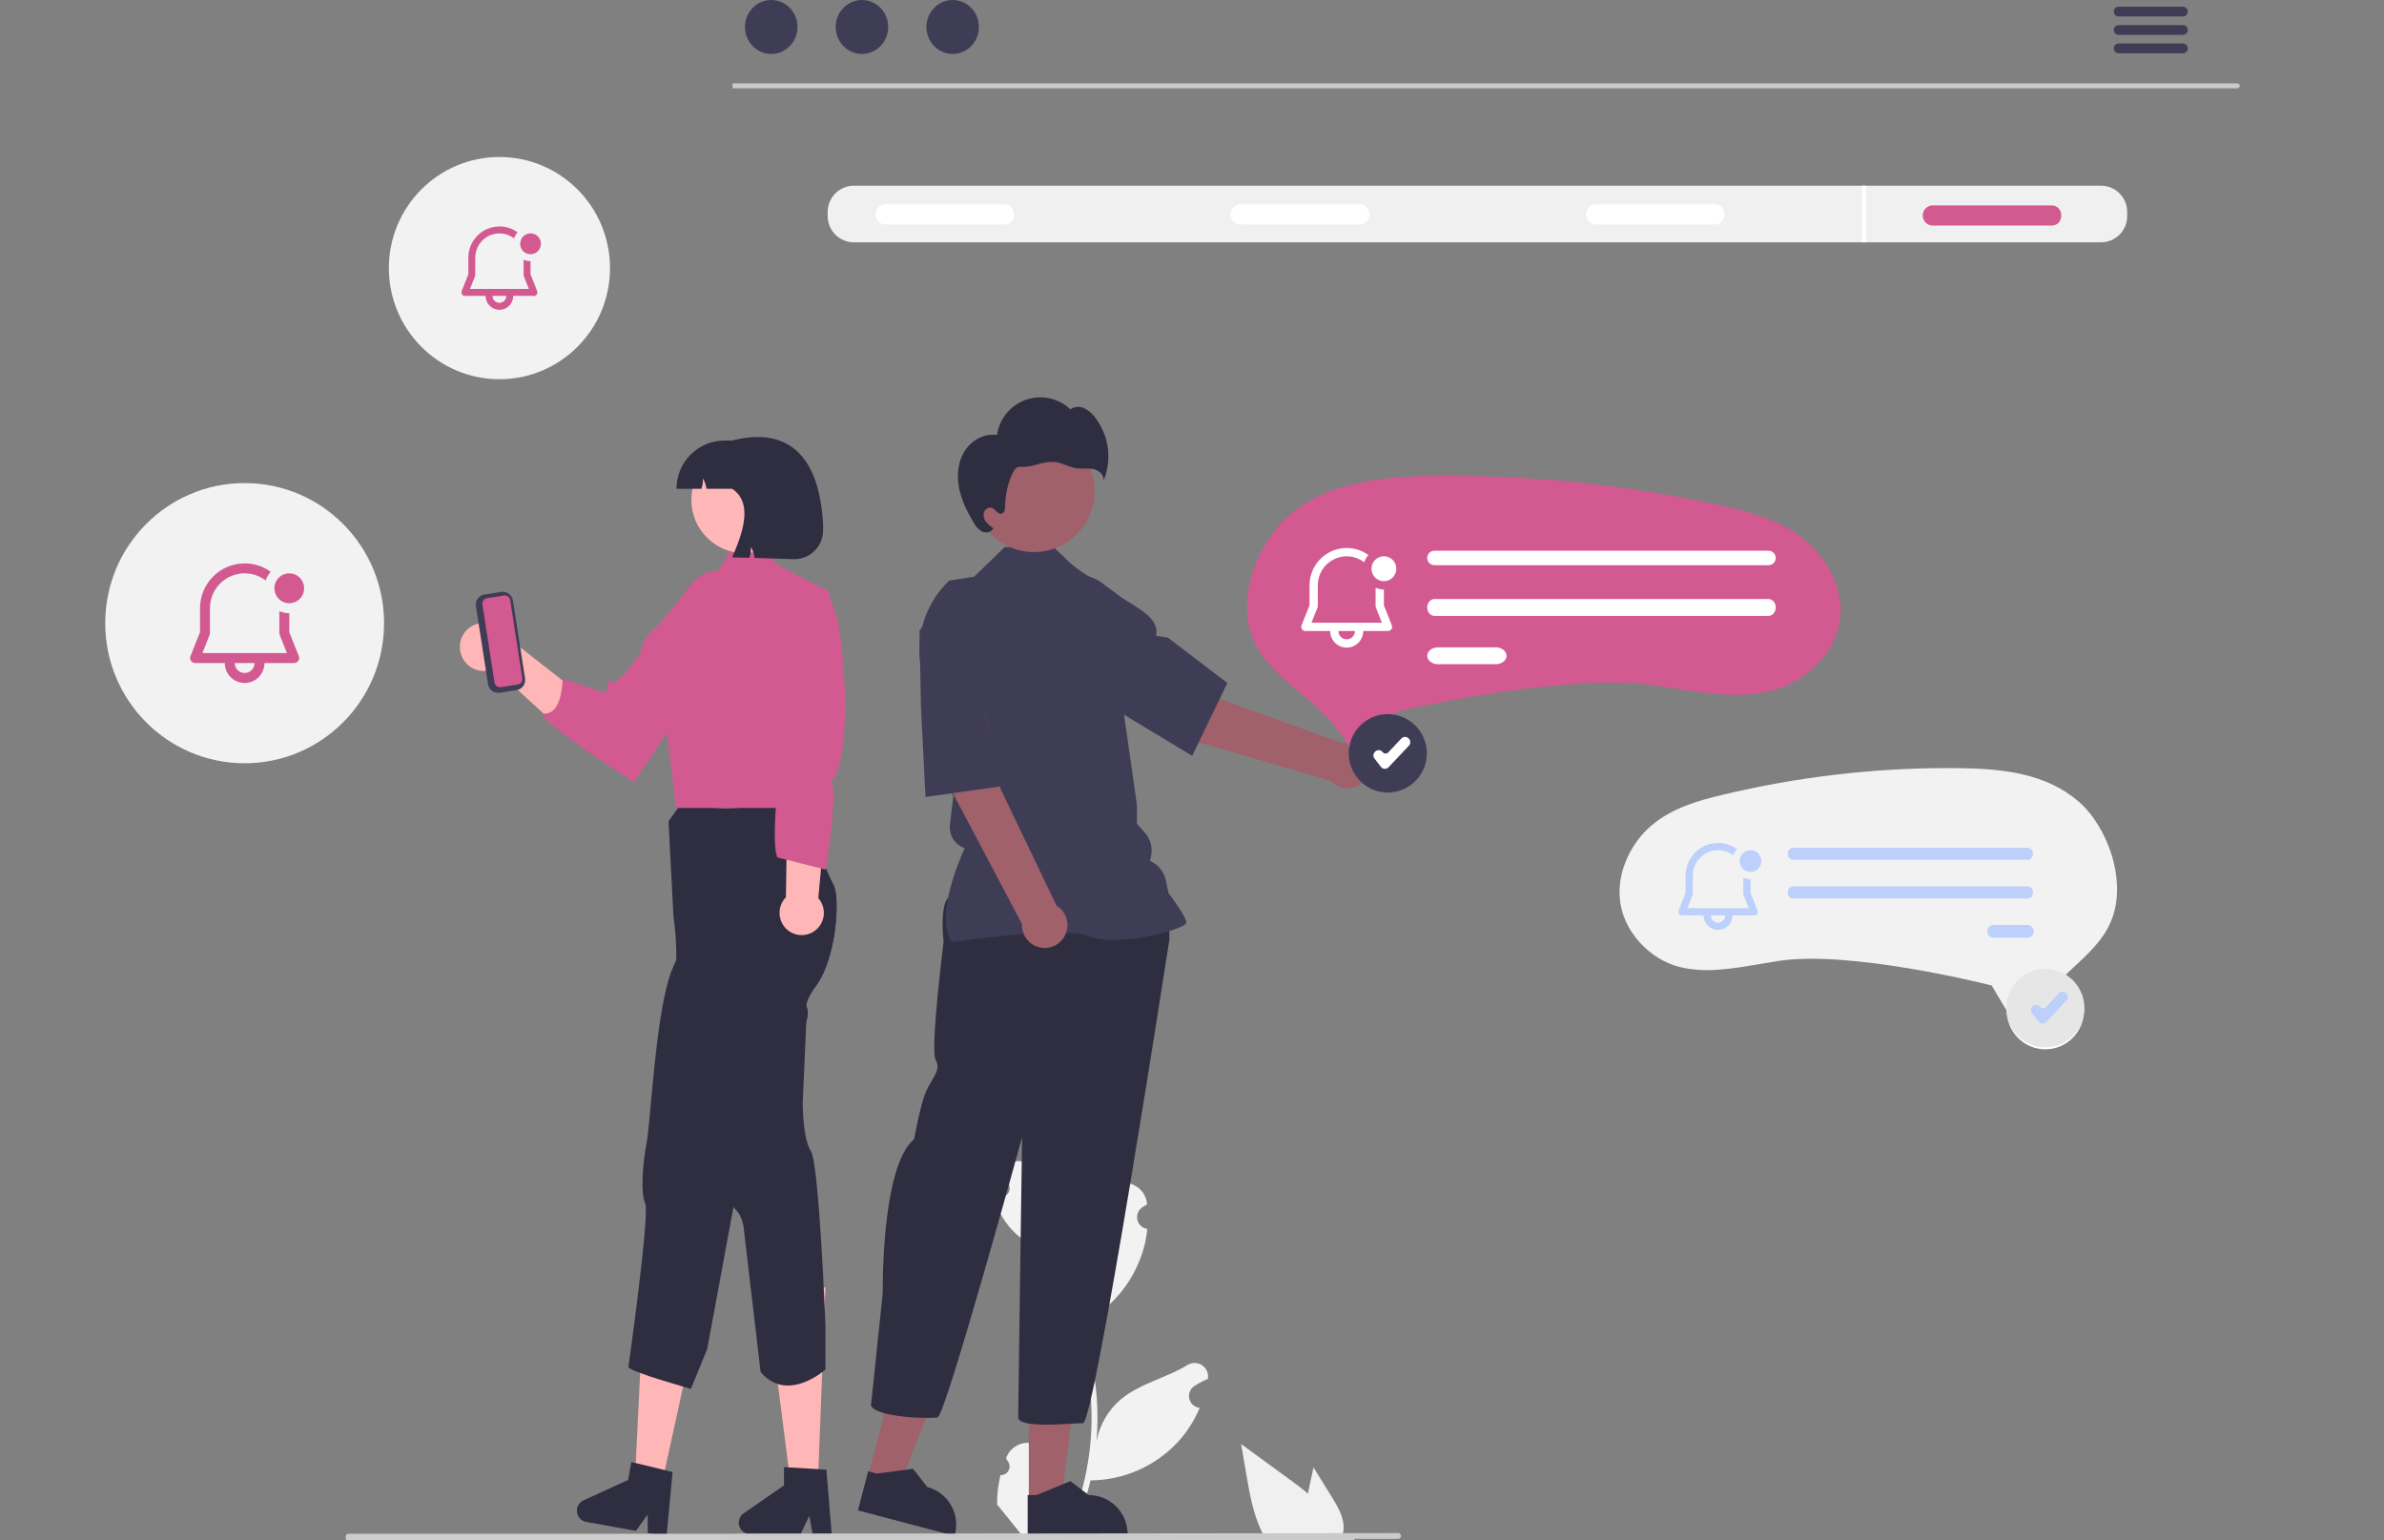
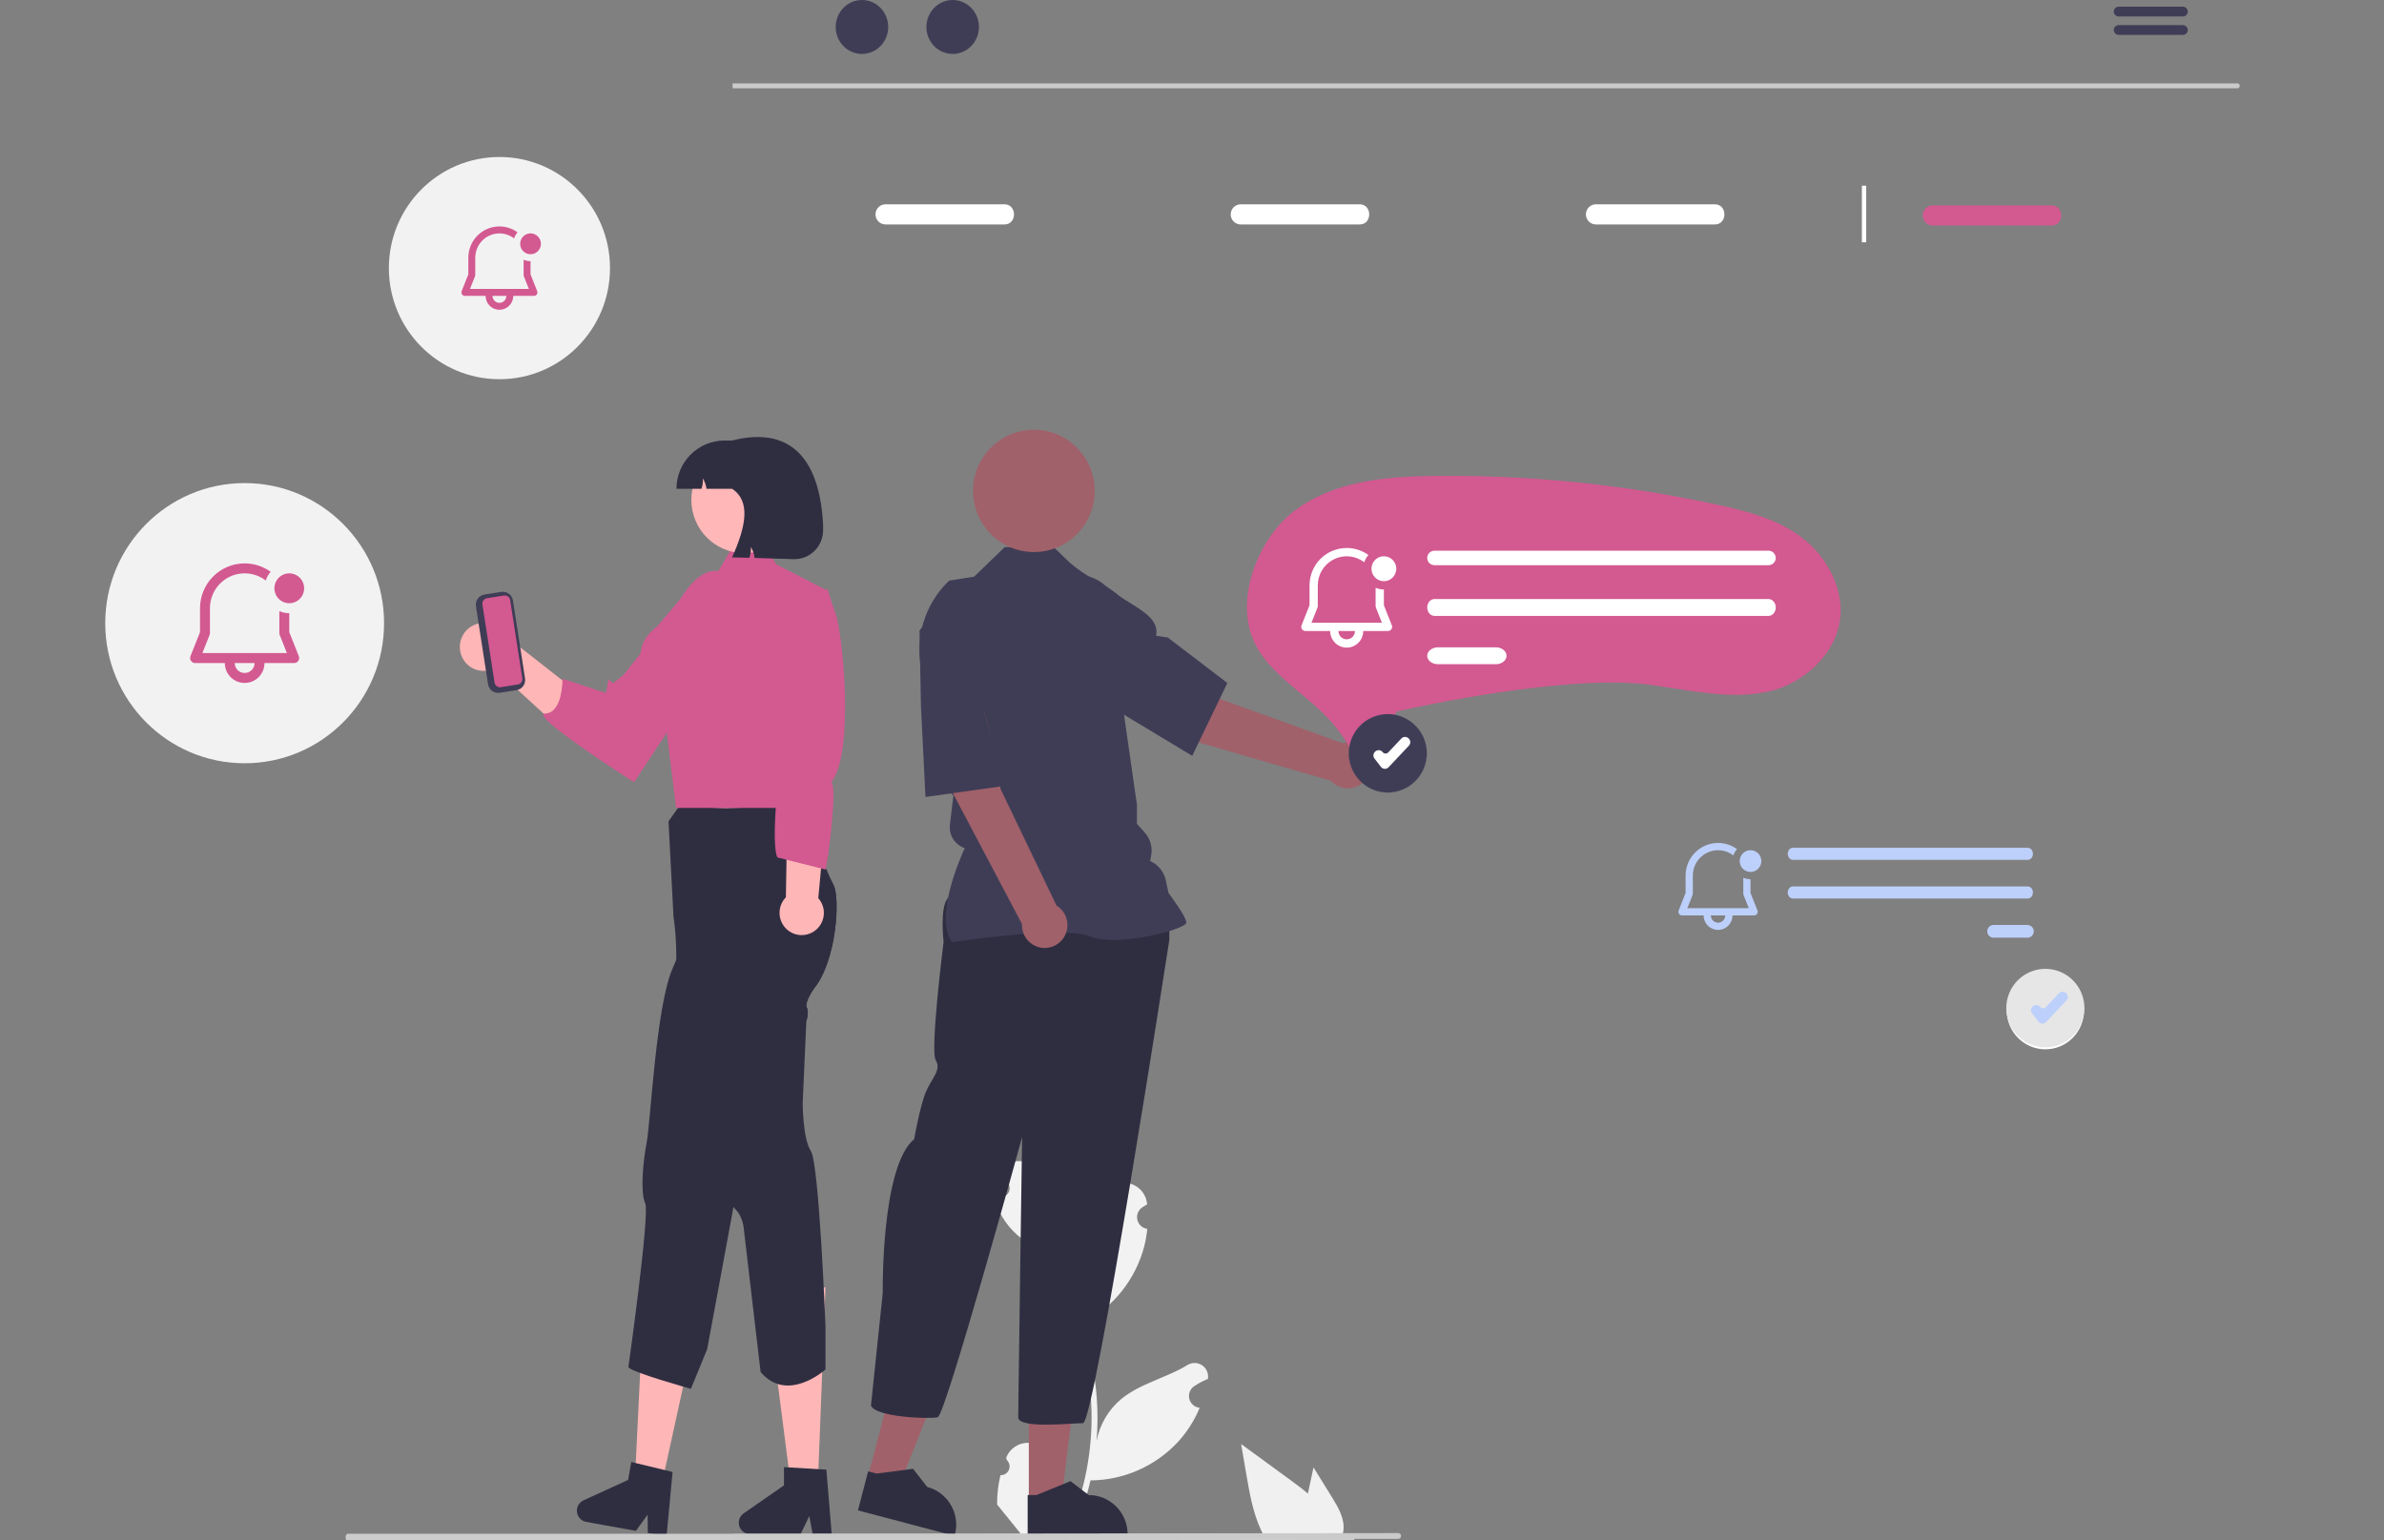
<svg xmlns="http://www.w3.org/2000/svg" width="260" height="168" viewBox="0 0 260 168" fill="none">
  <rect x="0" y="0" width="260" height="168" fill="#808080" stroke="none" />
  <g clip-path="url(#clip0_306_2189)">
    <path d="M26.681 83.245C35.078 83.245 41.886 76.404 41.886 67.966C41.886 59.527 35.078 52.687 26.681 52.687C18.284 52.687 11.477 59.527 11.477 67.966C11.477 76.404 18.284 83.245 26.681 83.245Z" fill="#F2F2F2" />
    <path d="M54.468 41.359C61.128 41.359 66.527 35.934 66.527 29.241C66.527 22.549 61.128 17.123 54.468 17.123C47.809 17.123 42.41 22.549 42.41 29.241C42.41 35.934 47.809 41.359 54.468 41.359Z" fill="#F2F2F2" />
    <path d="M109.114 160.887C109.308 160.896 109.5 160.845 109.664 160.741C109.828 160.636 109.956 160.484 110.031 160.304C110.106 160.124 110.124 159.925 110.083 159.734C110.041 159.543 109.943 159.37 109.8 159.238C109.776 159.142 109.759 159.074 109.735 158.978C109.744 158.957 109.752 158.937 109.761 158.916C109.956 158.452 110.284 158.057 110.702 157.779C111.121 157.502 111.611 157.355 112.113 157.356C112.614 157.358 113.104 157.509 113.52 157.79C113.936 158.07 114.261 158.468 114.453 158.934C115.22 160.791 116.197 162.651 116.438 164.615C116.544 165.483 116.499 166.363 116.306 167.216C118.108 163.265 119.044 158.97 119.05 154.624C119.051 153.533 118.99 152.444 118.87 151.36C118.77 150.471 118.631 149.589 118.454 148.713C117.488 143.96 115.414 139.506 112.402 135.715C110.945 134.916 109.766 133.686 109.024 132.193C108.756 131.656 108.566 131.083 108.461 130.492C108.625 130.513 108.793 130.527 108.957 130.538C109.008 130.541 109.062 130.543 109.113 130.546L109.133 130.547C109.313 130.555 109.493 130.51 109.649 130.419C109.805 130.327 109.931 130.192 110.013 130.029C110.094 129.867 110.127 129.684 110.108 129.504C110.088 129.323 110.017 129.152 109.903 129.01C109.832 128.923 109.761 128.835 109.69 128.747C109.582 128.612 109.472 128.479 109.364 128.343C109.352 128.331 109.34 128.317 109.329 128.303C109.205 128.148 109.081 127.997 108.957 127.842C109.183 127.489 109.488 127.193 109.847 126.978C111.089 126.247 112.804 126.753 113.702 127.883C114.602 129.013 114.772 130.597 114.459 132.009C114.152 133.21 113.643 134.349 112.955 135.379C113.022 135.466 113.092 135.55 113.16 135.636C114.392 137.228 115.466 138.938 116.366 140.74C116.147 138.721 116.408 136.678 117.128 134.78C117.858 133.011 119.225 131.522 120.43 129.992C121.876 128.156 124.843 128.957 125.098 131.286C125.1 131.308 125.103 131.331 125.105 131.353C124.926 131.455 124.751 131.562 124.58 131.676C124.364 131.821 124.198 132.027 124.101 132.269C124.005 132.51 123.983 132.775 124.039 133.029C124.095 133.283 124.226 133.514 124.415 133.692C124.604 133.87 124.842 133.986 125.098 134.026L125.124 134.03C125.06 134.678 124.947 135.32 124.787 135.951C124.321 137.711 123.499 139.357 122.371 140.783C121.244 142.21 119.835 143.387 118.233 144.24C118.128 144.294 118.026 144.349 117.921 144.4C118.825 146.976 119.392 149.658 119.608 152.381C119.73 153.987 119.723 155.601 119.587 157.206L119.595 157.149C119.94 155.364 120.887 153.754 122.277 152.59C124.341 150.886 127.258 150.258 129.484 148.888C129.721 148.736 129.996 148.654 130.278 148.653C130.559 148.653 130.834 148.733 131.072 148.885C131.309 149.036 131.499 149.253 131.617 149.509C131.736 149.765 131.78 150.05 131.743 150.33C131.74 150.35 131.737 150.37 131.734 150.39C131.402 150.526 131.079 150.682 130.766 150.858C130.587 150.96 130.412 151.068 130.241 151.181C130.026 151.326 129.859 151.532 129.762 151.774C129.666 152.015 129.644 152.28 129.7 152.534C129.756 152.788 129.887 153.019 130.076 153.197C130.265 153.375 130.503 153.491 130.759 153.531L130.785 153.535C130.804 153.538 130.82 153.54 130.839 153.543C130.272 154.904 129.476 156.157 128.485 157.246C127.262 158.565 125.784 159.619 124.141 160.344C122.498 161.068 120.726 161.448 118.932 161.459H118.929C118.442 163.586 117.736 165.656 116.823 167.636H109.302C109.275 167.552 109.251 167.465 109.227 167.381C109.923 167.425 110.622 167.383 111.308 167.256C110.75 166.568 110.192 165.875 109.634 165.187C109.621 165.174 109.61 165.16 109.599 165.146C109.316 164.794 109.03 164.444 108.747 164.092L108.747 164.092C108.732 163.012 108.855 161.935 109.113 160.887L109.114 160.887Z" fill="#F2F2F2" />
    <path d="M50.263 71.321C50.371 71.685 50.557 72.021 50.809 72.304C51.06 72.588 51.37 72.813 51.717 72.963C52.064 73.113 52.44 73.185 52.818 73.174C53.195 73.162 53.566 73.068 53.903 72.897L60.582 79.022L61.468 74.308L54.986 69.23C54.663 68.679 54.15 68.267 53.544 68.071C52.939 67.875 52.282 67.909 51.7 68.167C51.118 68.425 50.65 68.888 50.385 69.47C50.12 70.051 50.077 70.71 50.263 71.321V71.321Z" fill="#FFB6B6" />
    <path d="M73.507 66.64C73.507 66.64 75.836 61.352 78.777 62.403C81.478 63.368 81.837 63.051 80.199 68.585L69.15 85.317C69.15 85.317 57.528 77.895 59.465 77.822C61.404 77.75 61.351 74.033 61.351 74.033L66.091 75.585L66.376 74.08L66.833 74.539L68.011 73.606L73.507 66.64Z" fill="#D35991" />
    <path d="M86.772 79.147L86.281 83.726L86.57 89.73L74.038 88.25L73.141 79.147L74.725 79.162L86.772 79.147Z" fill="#FFB6B6" />
    <path d="M89.18 162.279H86.287L83.475 140.409H90.028L89.18 162.279Z" fill="#FFB6B6" />
    <path d="M90.028 144.629V149.365C90.028 149.365 85.86 153.114 82.951 149.629L81.137 134.187C81.137 134.187 81.092 132.74 80.193 131.882C80.116 131.808 80.049 131.725 79.994 131.634C79.344 130.625 79.608 128.539 79.608 128.539C79.608 128.539 78.345 127.854 77.946 125.641C77.548 123.428 76.237 118.594 76.237 118.594C76.237 118.594 73.529 111.458 73.718 106.94C73.752 106.105 73.765 105.344 73.765 104.659C73.757 101.634 73.456 100.072 73.456 100.072L72.908 89.577L74.038 87.986L79.205 88.139L79.556 88.128L79.684 88.126L84.99 87.965L87.986 89.735C87.986 89.735 88.254 90.404 88.631 91.329C89.336 93.044 90.422 95.639 90.901 96.511C91.641 97.854 91.274 104.767 88.757 107.838C88.757 107.838 87.711 109.332 87.986 109.872C88.235 110.362 87.997 111.192 87.95 111.339V111.342C87.944 111.355 87.942 111.363 87.942 111.363L87.541 120.32C87.541 120.32 87.541 124.158 88.44 125.559C89.339 126.961 90.028 144.629 90.028 144.629Z" fill="#2F2E41" />
    <path d="M90.707 167.317H88.632L88.262 165.348L87.313 167.317H81.81C81.546 167.317 81.289 167.232 81.077 167.075C80.864 166.918 80.707 166.696 80.629 166.443C80.55 166.19 80.555 165.919 80.641 165.668C80.727 165.417 80.89 165.201 81.107 165.05L85.502 162V160.01L90.124 160.287L90.707 167.317Z" fill="#2F2E41" />
    <path d="M72.073 162.336L69.225 161.823L70.297 139.798L76.748 140.96L72.073 162.336Z" fill="#FFB6B6" />
    <path d="M88.757 107.838C88.757 107.838 87.711 109.332 87.986 109.872C88.235 110.362 87.997 111.192 87.95 111.339V111.342C87.661 111.571 87.355 111.778 87.035 111.961C87.035 111.961 85.52 112.972 85.582 113.576C85.643 114.179 85.001 114.948 85.001 114.948L81.391 123.146C81.391 123.146 80.001 126.724 80.334 128.357C80.437 128.857 80.272 130.119 79.994 131.634C79.372 135.064 77.123 147.153 77.123 147.153L75.349 151.473C75.349 151.473 68.709 149.621 68.533 149.102C68.533 149.102 70.892 132.364 70.365 131.236C69.838 130.109 70.098 126.808 70.528 124.603C70.955 122.395 71.54 109.774 73.348 105.636C73.495 105.299 73.634 104.972 73.765 104.659C75.225 101.126 75.587 99.14 75.587 99.14L78.869 89.164L79.205 88.139L79.281 88.513L79.684 88.126L85.588 90.239L88.631 91.329C89.336 93.044 90.422 95.639 90.901 96.511C91.641 97.854 91.273 104.767 88.757 107.838Z" fill="#2F2E41" />
    <path d="M72.511 160.338L69.333 159.568L68.85 159.451L68.502 161.41L63.64 163.634C63.399 163.743 63.2 163.927 63.071 164.159C62.943 164.39 62.891 164.657 62.924 164.92C62.957 165.183 63.073 165.428 63.255 165.62C63.437 165.812 63.675 165.941 63.935 165.987L69.35 166.964L70.63 165.194L70.649 167.198L72.692 167.565L73.352 160.542L72.511 160.338Z" fill="#2F2E41" />
    <path d="M147.558 168.069H37.923C37.862 168.069 37.803 168.027 37.759 167.953C37.716 167.879 37.691 167.778 37.691 167.674C37.691 167.569 37.716 167.469 37.759 167.395C37.803 167.321 37.862 167.279 37.923 167.279H147.558C147.62 167.279 147.679 167.321 147.722 167.395C147.766 167.469 147.79 167.569 147.79 167.674C147.79 167.778 147.766 167.879 147.722 167.953C147.679 168.027 147.62 168.069 147.558 168.069Z" fill="#CCCCCC" />
    <path d="M75.249 64.099L78.394 62.202L79.805 59.799H83.475L84.683 61.57L90.242 64.415L90.186 73.105L87.367 88.118H73.736L72.367 77.043C72.367 77.043 67.23 71.525 71.633 68.365L75.249 64.099Z" fill="#D35991" />
    <path d="M88.71 101.619C89.009 101.434 89.264 101.186 89.457 100.891C89.65 100.596 89.776 100.263 89.827 99.914C89.877 99.565 89.852 99.209 89.751 98.871C89.65 98.533 89.476 98.222 89.243 97.959L91.27 76.082L86.066 76.486L85.709 97.863C85.295 98.287 85.05 98.849 85.021 99.442C84.991 100.035 85.18 100.618 85.549 101.081C85.919 101.544 86.446 101.854 87.028 101.953C87.611 102.053 88.209 101.934 88.71 101.619H88.71Z" fill="#FFB6B6" />
    <path d="M90.29 64.278C90.29 64.278 90.29 64.541 91.159 67.014C91.903 69.132 93.219 82.147 90.651 85.323C91.367 85.767 90.29 93.991 90.028 94.835L84.786 93.518C84.078 92.297 84.831 83.722 85.345 83.519L85.315 79.615L83.973 66.746L89.14 64.619L90.29 64.278Z" fill="#D35991" />
    <path d="M53.228 74.631L51.905 66.114C51.86 65.823 51.932 65.525 52.105 65.287C52.278 65.049 52.538 64.89 52.828 64.844L54.675 64.554C54.965 64.509 55.261 64.581 55.498 64.755C55.735 64.929 55.894 65.191 55.94 65.482L57.262 73.998C57.307 74.29 57.235 74.587 57.062 74.825C56.889 75.064 56.629 75.223 56.339 75.269L54.492 75.558C54.202 75.603 53.906 75.531 53.669 75.357C53.432 75.183 53.273 74.922 53.228 74.631Z" fill="#3F3D56" />
    <path d="M53.112 65.244C52.956 65.269 52.816 65.355 52.722 65.483C52.629 65.612 52.59 65.772 52.614 65.929L53.937 74.445C53.961 74.602 54.047 74.743 54.175 74.837C54.302 74.931 54.462 74.97 54.618 74.945L56.465 74.656C56.621 74.631 56.761 74.545 56.855 74.417C56.948 74.288 56.987 74.128 56.962 73.971L55.64 65.454C55.616 65.297 55.53 65.157 55.402 65.063C55.275 64.969 55.115 64.93 54.959 64.955L53.112 65.244Z" fill="#D35991" />
    <path d="M26.681 61.446C25.391 61.446 24.153 61.961 23.241 62.878C22.328 63.795 21.815 65.039 21.815 66.335V68.945L20.773 71.568C20.74 71.65 20.728 71.739 20.738 71.827C20.747 71.916 20.778 72 20.828 72.073C20.877 72.147 20.944 72.207 21.022 72.249C21.099 72.29 21.186 72.312 21.275 72.312H24.519C24.519 73.516 25.483 74.485 26.681 74.485C27.879 74.485 28.844 73.516 28.844 72.312H32.088C32.176 72.312 32.263 72.29 32.341 72.249C32.419 72.207 32.486 72.147 32.535 72.073C32.584 72 32.615 71.916 32.625 71.827C32.634 71.739 32.622 71.65 32.59 71.568L31.547 68.944V66.879C31.175 66.879 30.807 66.802 30.466 66.653V69.05C30.466 69.119 30.479 69.187 30.505 69.251L31.29 71.225H22.073L22.858 69.251C22.883 69.187 22.896 69.119 22.897 69.05V66.335C22.896 65.626 23.094 64.931 23.466 64.328C23.838 63.726 24.371 63.24 25.003 62.925C25.636 62.611 26.344 62.48 27.046 62.549C27.749 62.617 28.418 62.882 28.979 63.312C29.095 62.959 29.281 62.636 29.521 62.364C28.694 61.765 27.7 61.444 26.681 61.446ZM27.763 72.312C27.763 72.916 27.282 73.399 26.681 73.399C26.08 73.399 25.6 72.916 25.6 72.312H27.763ZM30.323 63.093C30.169 63.271 30.055 63.48 29.989 63.707C29.924 63.934 29.908 64.172 29.944 64.406C30.001 64.792 30.195 65.144 30.489 65.398C30.783 65.653 31.159 65.793 31.547 65.792C31.819 65.792 32.086 65.724 32.324 65.593C32.563 65.462 32.765 65.273 32.912 65.044C33.059 64.814 33.146 64.552 33.165 64.279C33.185 64.007 33.136 63.735 33.023 63.486C32.911 63.238 32.738 63.022 32.521 62.858C32.303 62.694 32.049 62.588 31.78 62.549C31.511 62.51 31.237 62.539 30.983 62.634C30.728 62.729 30.501 62.887 30.323 63.093Z" fill="#D35991" />
    <path d="M54.468 24.697C53.569 24.697 52.706 25.056 52.07 25.695C51.434 26.334 51.077 27.201 51.077 28.105V29.924L50.35 31.752C50.328 31.809 50.319 31.871 50.326 31.933C50.332 31.994 50.354 32.053 50.388 32.104C50.423 32.156 50.469 32.197 50.524 32.226C50.578 32.255 50.639 32.271 50.7 32.271H52.961C52.961 33.11 53.633 33.785 54.468 33.785C55.303 33.785 55.976 33.11 55.976 32.271H58.236C58.298 32.271 58.359 32.255 58.413 32.226C58.467 32.197 58.514 32.156 58.548 32.104C58.583 32.053 58.604 31.994 58.611 31.933C58.617 31.871 58.609 31.809 58.586 31.752L57.86 29.923V28.484C57.6 28.484 57.344 28.431 57.106 28.326V29.997C57.106 30.045 57.115 30.093 57.133 30.137L57.68 31.513H51.256L51.803 30.137C51.821 30.093 51.83 30.045 51.831 29.997V28.105C51.83 27.611 51.968 27.126 52.227 26.706C52.487 26.286 52.858 25.948 53.299 25.728C53.74 25.509 54.233 25.418 54.723 25.466C55.212 25.514 55.679 25.698 56.07 25.998C56.15 25.752 56.28 25.527 56.447 25.337C55.871 24.92 55.178 24.696 54.468 24.697ZM55.222 32.271C55.222 32.692 54.887 33.028 54.468 33.028C54.049 33.028 53.715 32.692 53.715 32.271H55.222ZM57.007 25.845C56.899 25.969 56.819 26.115 56.774 26.273C56.728 26.431 56.717 26.597 56.742 26.76C56.782 27.029 56.917 27.275 57.122 27.452C57.327 27.63 57.589 27.727 57.86 27.727C58.049 27.727 58.235 27.679 58.401 27.588C58.568 27.497 58.708 27.365 58.811 27.205C58.913 27.045 58.974 26.862 58.987 26.672C59.001 26.483 58.967 26.292 58.889 26.119C58.81 25.946 58.69 25.796 58.538 25.682C58.387 25.567 58.209 25.493 58.022 25.466C57.835 25.439 57.644 25.459 57.466 25.526C57.289 25.592 57.131 25.702 57.007 25.845Z" fill="#D35991" />
    <path d="M81.178 60.327C84.37 60.327 86.958 57.727 86.958 54.519C86.958 51.311 84.37 48.711 81.178 48.711C77.986 48.711 75.398 51.311 75.398 54.519C75.398 57.727 77.986 60.327 81.178 60.327Z" fill="#FFB7B7" />
    <path d="M89.766 57.188V57.839C89.766 58.259 89.683 58.675 89.52 59.062C89.358 59.449 89.12 59.8 88.82 60.093C88.521 60.387 88.166 60.617 87.777 60.77C87.388 60.923 86.972 60.997 86.554 60.986L82.297 60.85C82.247 60.427 82.108 60.019 81.889 59.654C81.919 60.055 81.862 60.459 81.724 60.837L79.841 60.789C81.334 57.483 81.916 54.673 79.841 53.309H77.051C76.995 52.907 76.859 52.521 76.651 52.173C76.68 52.558 76.63 52.945 76.502 53.309H73.775C73.776 51.913 74.328 50.574 75.31 49.587C76.292 48.6 77.624 48.045 79.014 48.045H79.841C86.077 46.468 89.369 49.837 89.766 57.188Z" fill="#2F2E41" />
  </g>
  <g clip-path="url(#clip1_306_2189)">
    <path d="M94.628 161.168L98.056 162.073L103.16 149.214L98.1 147.879L94.628 161.168Z" fill="#A0616A" />
    <path d="M93.568 164.731L104.111 167.513L104.146 167.379C104.431 166.285 104.273 165.122 103.706 164.146C103.138 163.169 102.208 162.459 101.12 162.172L101.119 162.172L99.577 160.195L95.6 160.716L94.68 160.473L93.568 164.731Z" fill="#2F2E41" />
    <path d="M112.203 163.746L115.748 163.745L117.434 150.006L112.202 150.006L112.203 163.746Z" fill="#A0616A" />
    <path d="M112.078 167.462L122.979 167.461V167.323C122.979 166.192 122.532 165.108 121.736 164.308C120.94 163.509 119.861 163.059 118.736 163.059H118.736L116.745 161.541L113.03 163.059L112.078 163.06L112.078 167.462Z" fill="#2F2E41" />
    <path d="M103.337 97.996C102.481 99.071 102.909 102.728 102.909 102.728C102.909 102.728 101.411 114.56 102.053 115.636C102.695 116.711 101.625 117.572 100.983 119.077C100.34 120.583 99.698 124.24 99.698 124.24C96.059 127.252 96.273 141.02 96.273 141.02L94.989 153.282C95.417 154.572 101.411 154.787 102.267 154.572C103.123 154.357 111.472 124.025 111.472 124.025C111.472 124.025 111.044 153.282 111.044 154.572C111.044 155.863 116.824 155.218 118.108 155.218C119.392 155.218 127.527 102.513 127.527 102.513V99.501L126.457 97.996C126.457 97.996 104.194 96.92 103.337 97.996Z" fill="#2F2E41" />
    <path d="M103.841 102.753L103.804 102.702C101.871 99.983 104.779 93.447 105.217 92.5C104.697 92.33 104.25 91.984 103.955 91.521C103.66 91.058 103.533 90.506 103.597 89.96L103.786 88.345L103.983 86.761L102.572 85.342L102.568 85.307L101.755 78.164L100.574 73.42C100.129 71.626 100.167 69.746 100.684 67.972C101.201 66.198 102.179 64.594 103.516 63.325L106.246 62.89L109.564 59.677H114.915L116.75 61.438C120.357 64.41 121.213 63.119 125.28 68.712L122.368 76.422L123.996 87.794L123.997 89.852L124.845 90.799C125.15 91.14 125.372 91.548 125.493 91.991C125.613 92.433 125.63 92.898 125.54 93.348L125.429 93.908C125.859 94.094 126.24 94.38 126.538 94.744C126.836 95.108 127.042 95.538 127.141 95.999L127.438 97.395C127.693 97.733 129.375 99.986 129.375 100.602C129.375 100.694 129.307 100.784 129.161 100.883C128.015 101.663 121.681 103.252 118.878 102.125C115.892 100.925 104.022 102.725 103.902 102.744L103.841 102.753Z" fill="#3F3D56" />
    <path d="M100.469 75.701L105.987 74.616C108.028 77.678 109.123 86.052 109.123 86.052L115.224 98.766C115.599 98.995 115.907 99.32 116.116 99.707C116.325 100.094 116.429 100.531 116.416 100.971C116.403 101.412 116.274 101.842 116.043 102.216C115.811 102.59 115.484 102.896 115.097 103.103C114.709 103.309 114.274 103.408 113.835 103.391C113.397 103.373 112.971 103.239 112.601 103.002C112.231 102.765 111.93 102.434 111.729 102.042C111.528 101.65 111.433 101.212 111.456 100.772L103.499 85.708L100.469 75.701Z" fill="#A0616A" />
    <path d="M100.438 77.017L100.282 68.776L102.878 65.285C103.39 64.601 104.083 64.076 104.877 63.767C105.671 63.458 106.535 63.378 107.372 63.537C108.504 63.76 109.51 64.407 110.187 65.347C110.863 66.287 111.159 67.45 111.014 68.601C110.574 72.09 109.573 76.457 107.309 77.445L107.286 77.455L109.633 85.701L100.932 86.923L100.438 77.017Z" fill="#3F3D56" />
    <path d="M133.209 76.289C133.209 76.289 126.587 71.088 122.996 70.34L119.817 75.001L128.414 80.295L145.151 85.158C145.444 85.485 145.818 85.729 146.235 85.864C146.652 85.999 147.097 86.02 147.525 85.926C147.953 85.832 148.349 85.627 148.672 85.329C148.995 85.032 149.234 84.654 149.365 84.234C149.496 83.814 149.514 83.367 149.417 82.938C149.32 82.508 149.112 82.112 148.814 81.79C148.515 81.468 148.138 81.231 147.718 81.102C147.299 80.974 146.854 80.96 146.428 81.061L133.209 76.289Z" fill="#A0616A" />
    <path d="M121.559 77.334L114.658 72.878L113.217 68.768C112.937 67.96 112.888 67.089 113.075 66.254C113.261 65.419 113.676 64.653 114.273 64.043C115.088 63.222 116.183 62.742 117.336 62.7C118.49 62.659 119.616 63.059 120.487 63.82C123.127 66.13 126.529 66.904 126.086 69.344L127.357 69.531L133.856 74.491L130.023 82.435L121.559 77.334Z" fill="#3F3D56" />
    <path d="M244.009 9.629H78.251C78.181 9.627 78.115 9.599 78.066 9.549C78.018 9.499 77.99 9.431 77.99 9.361C77.99 9.292 78.018 9.224 78.066 9.174C78.115 9.124 78.181 9.096 78.251 9.094H244.009C244.078 9.096 244.144 9.124 244.193 9.174C244.242 9.224 244.269 9.292 244.269 9.361C244.269 9.431 244.242 9.499 244.193 9.549C244.144 9.599 244.078 9.627 244.009 9.629Z" fill="#CACACA" />
-     <path d="M84.111 5.884C85.693 5.884 86.975 4.567 86.975 2.942C86.975 1.317 85.693 0 84.111 0C82.529 0 81.247 1.317 81.247 2.942C81.247 4.567 82.529 5.884 84.111 5.884Z" fill="#3F3D56" />
    <path d="M94.004 5.884C95.586 5.884 96.868 4.567 96.868 2.942C96.868 1.317 95.586 0 94.004 0C92.423 0 91.141 1.317 91.141 2.942C91.141 4.567 92.423 5.884 94.004 5.884Z" fill="#3F3D56" />
    <path d="M103.898 5.884C105.48 5.884 106.762 4.567 106.762 2.942C106.762 1.317 105.48 0 103.898 0C102.317 0 101.034 1.317 101.034 2.942C101.034 4.567 102.317 5.884 103.898 5.884Z" fill="#3F3D56" />
    <path d="M238.08 0.729H231.052C230.912 0.732 230.78 0.79 230.682 0.89C230.584 0.99 230.53 1.124 230.53 1.264C230.53 1.404 230.584 1.539 230.682 1.639C230.78 1.739 230.912 1.796 231.052 1.799H238.08C238.219 1.796 238.352 1.739 238.449 1.639C238.547 1.539 238.601 1.404 238.601 1.264C238.601 1.124 238.547 0.99 238.449 0.89C238.352 0.79 238.219 0.732 238.08 0.729Z" fill="#3F3D56" />
    <path d="M238.08 2.737H231.052C230.912 2.739 230.78 2.797 230.682 2.897C230.584 2.997 230.53 3.131 230.53 3.271C230.53 3.411 230.584 3.546 230.682 3.646C230.78 3.746 230.912 3.803 231.052 3.806H238.08C238.219 3.803 238.352 3.746 238.449 3.646C238.547 3.546 238.601 3.411 238.601 3.271C238.601 3.131 238.547 2.997 238.449 2.897C238.352 2.797 238.219 2.739 238.08 2.737Z" fill="#3F3D56" />
-     <path d="M238.08 4.741H231.052C230.912 4.744 230.78 4.802 230.682 4.902C230.584 5.002 230.53 5.136 230.53 5.276C230.53 5.416 230.584 5.55 230.682 5.65C230.78 5.75 230.912 5.808 231.052 5.811H238.08C238.219 5.808 238.352 5.75 238.449 5.65C238.547 5.55 238.601 5.416 238.601 5.276C238.601 5.136 238.547 5.002 238.449 4.902C238.352 4.802 238.219 4.744 238.08 4.741Z" fill="#3F3D56" />
-     <path d="M229.152 20.255H93.108C92.355 20.256 91.633 20.558 91.1 21.093C90.567 21.628 90.268 22.354 90.266 23.111V23.571C90.268 24.328 90.567 25.054 91.1 25.589C91.633 26.125 92.355 26.426 93.108 26.427H229.152C229.905 26.426 230.627 26.125 231.16 25.589C231.692 25.054 231.992 24.328 231.993 23.571V23.111C231.992 22.354 231.692 21.628 231.16 21.093C230.627 20.558 229.905 20.256 229.152 20.255Z" fill="#F0F0F0" />
    <path d="M109.526 24.48H96.576C96.286 24.48 96.008 24.364 95.803 24.158C95.598 23.952 95.483 23.673 95.483 23.381C95.483 23.09 95.598 22.81 95.803 22.604C96.008 22.398 96.286 22.282 96.576 22.282H109.526C110.936 22.263 110.95 24.5 109.526 24.48Z" fill="white" />
    <path d="M148.265 24.48H135.315C135.025 24.48 134.747 24.364 134.541 24.158C134.336 23.952 134.221 23.673 134.221 23.381C134.221 23.09 134.336 22.81 134.541 22.604C134.747 22.398 135.025 22.282 135.315 22.282H148.265C149.675 22.263 149.689 24.5 148.265 24.48Z" fill="white" />
    <path d="M187.003 24.48H174.053C173.763 24.48 173.485 24.364 173.28 24.158C173.075 23.952 172.96 23.673 172.96 23.381C172.96 23.09 173.075 22.81 173.28 22.604C173.485 22.398 173.763 22.282 174.053 22.282H187.003C188.413 22.263 188.427 24.5 187.003 24.48Z" fill="white" />
    <path d="M223.734 24.599H210.784C210.494 24.599 210.216 24.483 210.011 24.277C209.806 24.071 209.691 23.792 209.691 23.5C209.691 23.209 209.806 22.929 210.011 22.723C210.216 22.517 210.494 22.401 210.784 22.401H223.734C225.144 22.381 225.158 24.619 223.734 24.599Z" fill="#D35991" />
    <path d="M203.53 20.255H203.057V26.427H203.53V20.255Z" fill="white" />
    <path d="M148.463 82.454C148.444 82.454 148.426 82.453 148.407 82.452C148.187 82.443 147.972 82.371 147.781 82.243C147.59 82.114 147.427 81.933 147.308 81.715C146.414 80.138 145.318 78.735 144.058 77.558C143.295 76.838 142.498 76.169 141.727 75.522C139.739 73.852 137.866 72.28 136.827 70.108C134.56 65.371 137.229 58.773 141.042 55.814C145.319 52.495 150.945 51.974 156.387 51.906C156.952 51.899 157.518 51.896 158.084 51.896C167.89 51.9 177.675 52.956 187.318 55.052C190.525 55.75 193.881 56.606 196.579 58.682C199.26 60.747 200.89 63.997 200.731 66.964C200.499 71.296 196.61 74.532 193.069 75.378C189.693 76.184 186.187 75.639 182.475 75.062C181.655 74.935 180.808 74.804 179.97 74.689C170.864 73.446 153.757 77.277 153.033 77.441L152.315 77.603L149.529 81.836C149.404 82.029 149.242 82.185 149.057 82.292C148.872 82.399 148.669 82.454 148.463 82.454Z" fill="#D35991" />
    <path d="M192.871 61.643H156.446C156.236 61.643 156.034 61.559 155.885 61.411C155.737 61.263 155.653 61.062 155.653 60.852C155.653 60.643 155.737 60.442 155.885 60.294C156.034 60.145 156.236 60.062 156.446 60.062H192.871C193.081 60.062 193.283 60.145 193.432 60.294C193.58 60.442 193.664 60.643 193.664 60.852C193.664 61.062 193.58 61.263 193.432 61.411C193.283 61.559 193.081 61.643 192.871 61.643Z" fill="white" />
    <path d="M192.871 67.175H156.447C156.343 67.175 156.239 67.151 156.143 67.105C156.047 67.059 155.96 66.991 155.886 66.906C155.812 66.82 155.754 66.718 155.714 66.606C155.674 66.495 155.653 66.375 155.653 66.254C155.653 66.133 155.674 66.013 155.713 65.901C155.753 65.789 155.811 65.687 155.885 65.602C155.958 65.516 156.046 65.448 156.142 65.401C156.238 65.355 156.341 65.331 156.445 65.331H192.871C193.081 65.331 193.283 65.428 193.432 65.601C193.58 65.774 193.664 66.008 193.664 66.253C193.664 66.497 193.58 66.732 193.432 66.905C193.283 67.078 193.081 67.175 192.871 67.175Z" fill="white" />
    <path d="M163.128 72.443H156.829C156.517 72.443 156.218 72.346 155.998 72.173C155.777 72 155.653 71.766 155.653 71.521C155.653 71.277 155.777 71.042 155.998 70.869C156.218 70.697 156.517 70.599 156.829 70.599H163.128C163.44 70.599 163.739 70.697 163.959 70.869C164.18 71.042 164.304 71.277 164.304 71.521C164.304 71.766 164.18 72 163.959 72.173C163.739 72.346 163.44 72.443 163.128 72.443Z" fill="white" />
-     <path d="M219.544 111.388L217.209 107.483L216.607 107.334C216.001 107.183 201.664 103.65 194.032 104.796C193.33 104.901 192.62 105.023 191.933 105.14C188.822 105.672 185.883 106.174 183.055 105.431C180.087 104.651 176.828 101.665 176.633 97.67C176.5 94.934 177.866 91.935 180.113 90.031C182.374 88.115 185.187 87.326 187.874 86.682C195.956 84.749 204.156 83.775 212.374 83.771C212.848 83.771 213.322 83.774 213.796 83.781C218.357 83.844 223.072 84.324 226.656 87.385C229.851 90.114 232.088 96.2 230.189 100.57C229.318 102.574 227.748 104.024 226.082 105.564C225.436 106.161 224.768 106.778 224.129 107.442C223.073 108.528 222.154 109.822 221.405 111.276C221.305 111.478 221.169 111.645 221.009 111.763C220.848 111.882 220.668 111.948 220.484 111.957C220.468 111.958 220.452 111.958 220.437 111.958C220.264 111.959 220.094 111.908 219.939 111.809C219.784 111.71 219.649 111.566 219.544 111.388Z" fill="#F2F2F2" />
    <path d="M195.531 93.781H221.156C221.304 93.781 221.446 93.711 221.55 93.588C221.654 93.464 221.713 93.297 221.713 93.123C221.713 92.948 221.654 92.781 221.55 92.657C221.446 92.534 221.304 92.465 221.156 92.464H195.531C195.383 92.465 195.242 92.534 195.137 92.657C195.033 92.781 194.974 92.948 194.974 93.123C194.974 93.297 195.033 93.464 195.137 93.588C195.242 93.711 195.383 93.781 195.531 93.781Z" fill="#BDD0FB" />
    <path d="M195.531 97.996H221.154C221.227 97.996 221.3 97.98 221.367 97.947C221.435 97.914 221.497 97.865 221.549 97.804C221.601 97.743 221.642 97.67 221.67 97.59C221.698 97.51 221.713 97.425 221.713 97.338C221.713 97.252 221.699 97.166 221.671 97.086C221.642 97.006 221.601 96.933 221.55 96.872C221.498 96.811 221.436 96.762 221.369 96.729C221.301 96.696 221.228 96.679 221.155 96.679H195.531C195.383 96.679 195.242 96.749 195.137 96.872C195.033 96.996 194.974 97.163 194.974 97.338C194.974 97.512 195.033 97.679 195.137 97.803C195.242 97.926 195.383 97.996 195.531 97.996Z" fill="#BDD0FB" />
    <path d="M217.419 102.269H221.114C221.297 102.269 221.472 102.196 221.602 102.066C221.731 101.936 221.804 101.76 221.804 101.576C221.804 101.392 221.731 101.216 221.602 101.086C221.472 100.956 221.297 100.883 221.114 100.883H217.419C217.237 100.883 217.061 100.956 216.932 101.086C216.802 101.216 216.73 101.392 216.73 101.576C216.73 101.76 216.802 101.936 216.932 102.066C217.061 102.196 217.237 102.269 217.419 102.269Z" fill="#BDD0FB" />
    <path d="M151.355 86.391C153.679 86.391 155.564 84.498 155.564 82.162C155.564 79.826 153.679 77.932 151.355 77.932C149.03 77.932 147.146 79.826 147.146 82.162C147.146 84.498 149.03 86.391 151.355 86.391Z" fill="white" />
    <path d="M151.355 86.443C150.512 86.443 149.688 86.192 148.988 85.722C148.287 85.251 147.741 84.582 147.418 83.8C147.096 83.018 147.012 82.157 147.176 81.326C147.34 80.496 147.746 79.733 148.342 79.134C148.938 78.535 149.697 78.128 150.523 77.962C151.35 77.797 152.207 77.882 152.985 78.206C153.764 78.53 154.429 79.079 154.897 79.783C155.365 80.487 155.615 81.315 155.615 82.162C155.614 83.297 155.165 84.385 154.366 85.188C153.567 85.99 152.484 86.442 151.355 86.443Z" fill="#3F3D56" />
    <path d="M151.04 83.852C151.031 83.852 151.022 83.852 151.013 83.851C150.933 83.847 150.856 83.826 150.785 83.79C150.715 83.753 150.653 83.701 150.605 83.638L149.901 82.73C149.857 82.672 149.824 82.607 149.805 82.537C149.786 82.466 149.78 82.393 149.789 82.321C149.798 82.249 149.821 82.179 149.857 82.116C149.893 82.053 149.941 81.998 149.998 81.953L150.023 81.933C150.08 81.888 150.145 81.856 150.215 81.836C150.285 81.817 150.358 81.812 150.43 81.821C150.501 81.83 150.571 81.853 150.634 81.889C150.696 81.925 150.752 81.973 150.796 82.03C150.832 82.076 150.877 82.114 150.928 82.14C150.979 82.167 151.036 82.182 151.093 82.185C151.151 82.188 151.209 82.178 151.262 82.157C151.316 82.135 151.365 82.102 151.404 82.06L152.833 80.545C152.933 80.438 153.072 80.376 153.217 80.372C153.363 80.368 153.505 80.423 153.611 80.523L153.635 80.546C153.687 80.596 153.729 80.656 153.759 80.722C153.788 80.788 153.804 80.86 153.806 80.933C153.808 81.005 153.796 81.078 153.77 81.145C153.744 81.213 153.705 81.275 153.656 81.328L151.439 83.679C151.388 83.734 151.326 83.777 151.257 83.807C151.188 83.837 151.114 83.852 151.04 83.852Z" fill="white" />
    <path d="M223.067 114.443C225.392 114.443 227.277 112.549 227.277 110.213C227.277 107.877 225.392 105.984 223.067 105.984C220.743 105.984 218.858 107.877 218.858 110.213C218.858 112.549 220.743 114.443 223.067 114.443Z" fill="white" />
    <path d="M223.067 114.231C222.225 114.231 221.401 113.98 220.7 113.51C220 113.039 219.454 112.371 219.131 111.588C218.809 110.806 218.724 109.945 218.889 109.115C219.053 108.284 219.459 107.521 220.055 106.922C220.65 106.324 221.41 105.916 222.236 105.751C223.063 105.585 223.919 105.67 224.698 105.994C225.476 106.318 226.142 106.867 226.61 107.571C227.078 108.275 227.328 109.103 227.328 109.95C227.327 111.085 226.877 112.173 226.079 112.976C225.28 113.779 224.197 114.23 223.067 114.231Z" fill="#E6E6E6" />
    <path d="M222.752 111.64C222.743 111.64 222.734 111.64 222.725 111.64C222.646 111.636 222.569 111.615 222.498 111.578C222.428 111.541 222.366 111.49 222.317 111.427L221.614 110.518C221.569 110.46 221.537 110.395 221.518 110.325C221.498 110.255 221.493 110.182 221.502 110.109C221.511 110.037 221.534 109.968 221.57 109.904C221.605 109.841 221.653 109.786 221.71 109.741L221.736 109.721C221.793 109.677 221.858 109.644 221.928 109.625C221.998 109.605 222.07 109.6 222.142 109.609C222.214 109.618 222.283 109.641 222.346 109.677C222.409 109.713 222.464 109.761 222.509 109.818C222.544 109.864 222.589 109.902 222.641 109.929C222.692 109.955 222.748 109.971 222.806 109.974C222.864 109.976 222.922 109.967 222.975 109.945C223.029 109.923 223.077 109.89 223.117 109.848L224.545 108.333C224.646 108.227 224.784 108.165 224.93 108.161C225.076 108.157 225.218 108.211 225.324 108.312L225.347 108.334C225.4 108.384 225.442 108.444 225.471 108.51C225.501 108.577 225.517 108.648 225.519 108.721C225.521 108.794 225.509 108.866 225.483 108.934C225.457 109.002 225.418 109.064 225.368 109.117L223.152 111.468C223.1 111.522 223.039 111.566 222.97 111.595C222.901 111.625 222.827 111.64 222.752 111.64Z" fill="#BDD0FB" />
    <path d="M145.272 163.308L143.251 160.044L142.848 161.909C142.777 162.236 142.706 162.568 142.64 162.897C142.066 162.405 141.456 161.949 140.858 161.512C139.023 160.173 137.189 158.833 135.356 157.492L135.93 160.837C136.284 162.897 136.653 164.999 137.529 166.883C137.626 167.096 137.731 167.307 137.843 167.513H146.373C146.442 167.322 146.489 167.124 146.515 166.923C146.517 166.909 146.518 166.896 146.517 166.883C146.651 165.605 145.949 164.401 145.272 163.308Z" fill="#F0F0F0" />
    <path d="M152.492 167.833L80.207 167.914C80.124 167.914 80.045 167.881 79.987 167.822C79.928 167.763 79.895 167.684 79.895 167.601C79.895 167.518 79.928 167.438 79.987 167.379C80.045 167.32 80.124 167.287 80.207 167.287L152.492 167.206C152.533 167.206 152.574 167.214 152.612 167.23C152.65 167.245 152.684 167.268 152.713 167.298C152.742 167.327 152.765 167.361 152.781 167.399C152.797 167.438 152.805 167.478 152.805 167.52C152.805 167.561 152.797 167.602 152.781 167.64C152.765 167.678 152.742 167.713 152.713 167.742C152.684 167.771 152.65 167.794 152.612 167.81C152.574 167.825 152.533 167.833 152.492 167.833Z" fill="#CACACA" />
    <path d="M146.872 59.766C145.796 59.766 144.765 60.195 144.004 60.959C143.244 61.724 142.817 62.76 142.817 63.841V66.015L141.948 68.201C141.921 68.269 141.911 68.344 141.919 68.417C141.926 68.491 141.952 68.561 141.993 68.622C142.035 68.683 142.09 68.734 142.155 68.768C142.22 68.803 142.292 68.821 142.366 68.821H145.069C145.069 69.825 145.873 70.632 146.872 70.632C147.87 70.632 148.674 69.825 148.674 68.821H151.377C151.451 68.821 151.523 68.803 151.588 68.768C151.653 68.734 151.708 68.683 151.75 68.622C151.791 68.561 151.817 68.491 151.825 68.417C151.832 68.344 151.822 68.269 151.795 68.201L150.927 66.014V64.293C150.616 64.294 150.31 64.23 150.025 64.105V66.103C150.026 66.16 150.037 66.217 150.058 66.27L150.712 67.916H143.031L143.685 66.27C143.707 66.217 143.718 66.16 143.718 66.103V63.841C143.718 63.25 143.882 62.67 144.192 62.168C144.502 61.666 144.946 61.261 145.473 60.999C146.001 60.737 146.59 60.628 147.176 60.685C147.761 60.742 148.319 60.963 148.786 61.322C148.883 61.027 149.038 60.758 149.238 60.531C148.549 60.032 147.721 59.764 146.872 59.766ZM147.773 68.821C147.773 69.325 147.373 69.727 146.872 69.727C146.371 69.727 145.97 69.325 145.97 68.821H147.773ZM149.906 61.139C149.778 61.287 149.683 61.462 149.628 61.65C149.574 61.839 149.561 62.038 149.59 62.232C149.638 62.554 149.799 62.848 150.045 63.06C150.29 63.272 150.603 63.388 150.927 63.388C151.153 63.388 151.375 63.331 151.574 63.222C151.773 63.113 151.941 62.956 152.063 62.764C152.186 62.573 152.259 62.354 152.275 62.127C152.291 61.901 152.25 61.673 152.157 61.466C152.063 61.259 151.919 61.08 151.738 60.943C151.557 60.807 151.345 60.718 151.121 60.685C150.897 60.653 150.668 60.677 150.456 60.756C150.244 60.836 150.055 60.967 149.906 61.139Z" fill="white" />
    <path d="M187.372 91.937C186.434 91.937 185.534 92.312 184.87 92.979C184.206 93.646 183.833 94.55 183.833 95.494V97.391L183.075 99.299C183.052 99.359 183.043 99.424 183.05 99.488C183.057 99.552 183.079 99.613 183.115 99.667C183.151 99.72 183.2 99.764 183.256 99.794C183.313 99.824 183.376 99.84 183.44 99.84H185.799C185.799 100.716 186.501 101.421 187.372 101.421C188.244 101.421 188.945 100.716 188.945 99.84H191.304C191.369 99.84 191.432 99.824 191.488 99.794C191.545 99.764 191.594 99.72 191.63 99.667C191.666 99.613 191.688 99.552 191.695 99.488C191.702 99.424 191.693 99.359 191.669 99.299L190.911 97.39V95.889C190.641 95.889 190.373 95.833 190.125 95.724V97.468C190.125 97.518 190.135 97.567 190.153 97.614L190.724 99.05H184.021L184.592 97.614C184.61 97.567 184.62 97.518 184.62 97.468V95.494C184.62 94.978 184.763 94.472 185.034 94.034C185.305 93.596 185.692 93.242 186.152 93.013C186.612 92.785 187.127 92.69 187.638 92.74C188.149 92.79 188.636 92.982 189.043 93.295C189.128 93.038 189.263 92.803 189.437 92.605C188.836 92.17 188.113 91.936 187.372 91.937ZM188.159 99.84C188.159 100.28 187.81 100.63 187.372 100.63C186.935 100.63 186.586 100.28 186.586 99.84H188.159ZM190.021 93.135C189.909 93.265 189.826 93.417 189.778 93.582C189.73 93.747 189.719 93.92 189.745 94.09C189.787 94.371 189.927 94.627 190.141 94.812C190.356 94.997 190.629 95.099 190.911 95.098C191.109 95.098 191.303 95.049 191.476 94.954C191.65 94.859 191.797 94.721 191.903 94.554C192.01 94.387 192.074 94.196 192.088 93.998C192.102 93.8 192.067 93.602 191.985 93.421C191.903 93.241 191.777 93.084 191.619 92.965C191.461 92.846 191.276 92.768 191.081 92.74C190.885 92.711 190.686 92.733 190.501 92.802C190.315 92.871 190.151 92.986 190.021 93.135Z" fill="#BDD0FB" />
    <path d="M112.756 60.209C116.422 60.209 119.393 57.223 119.393 53.54C119.393 49.857 116.422 46.872 112.756 46.872C109.091 46.872 106.12 49.857 106.12 53.54C106.12 57.223 109.091 60.209 112.756 60.209Z" fill="#A0616A" />
-     <path d="M105.229 49.158C105.974 48 107.373 47.228 108.728 47.445C108.854 46.575 109.215 45.758 109.772 45.08C110.329 44.403 111.06 43.892 111.885 43.603C112.711 43.314 113.6 43.258 114.455 43.442C115.31 43.626 116.098 44.041 116.734 44.644C116.944 44.496 117.187 44.405 117.442 44.379C117.696 44.354 117.953 44.395 118.187 44.498C118.654 44.711 119.06 45.039 119.368 45.45C120.146 46.425 120.646 47.594 120.815 48.831C120.985 50.069 120.817 51.33 120.33 52.48C120.496 51.874 119.892 51.305 119.282 51.169C118.673 51.033 118.033 51.162 117.414 51.074C116.622 50.96 115.909 50.498 115.115 50.394C114.442 50.35 113.767 50.437 113.127 50.651C112.487 50.865 111.812 50.956 111.139 50.919C110.471 50.84 109.61 53.384 109.621 55.176C109.624 55.516 109.554 55.952 109.224 56.024C108.817 56.113 108.581 55.549 108.194 55.395C108.016 55.344 107.824 55.364 107.66 55.451C107.497 55.539 107.373 55.687 107.316 55.864C107.267 56.045 107.262 56.234 107.3 56.417C107.339 56.6 107.421 56.771 107.538 56.915C107.776 57.202 108.059 57.448 108.375 57.645L108.216 57.778C107.95 58.13 107.4 58.145 107.018 57.927C106.652 57.679 106.356 57.34 106.158 56.944C105.451 55.761 104.83 54.502 104.581 53.145C104.331 51.789 104.484 50.317 105.229 49.158Z" fill="#2F2E41" />
  </g>
  <defs>
    <clipPath id="clip0_306_2189">
      <rect width="147.5" height="155.882" fill="white" transform="translate(0.205 12.118)" />
    </clipPath>
    <clipPath id="clip1_306_2189">
      <rect width="180.103" height="167.914" fill="white" transform="translate(79.894)" />
    </clipPath>
  </defs>
</svg>